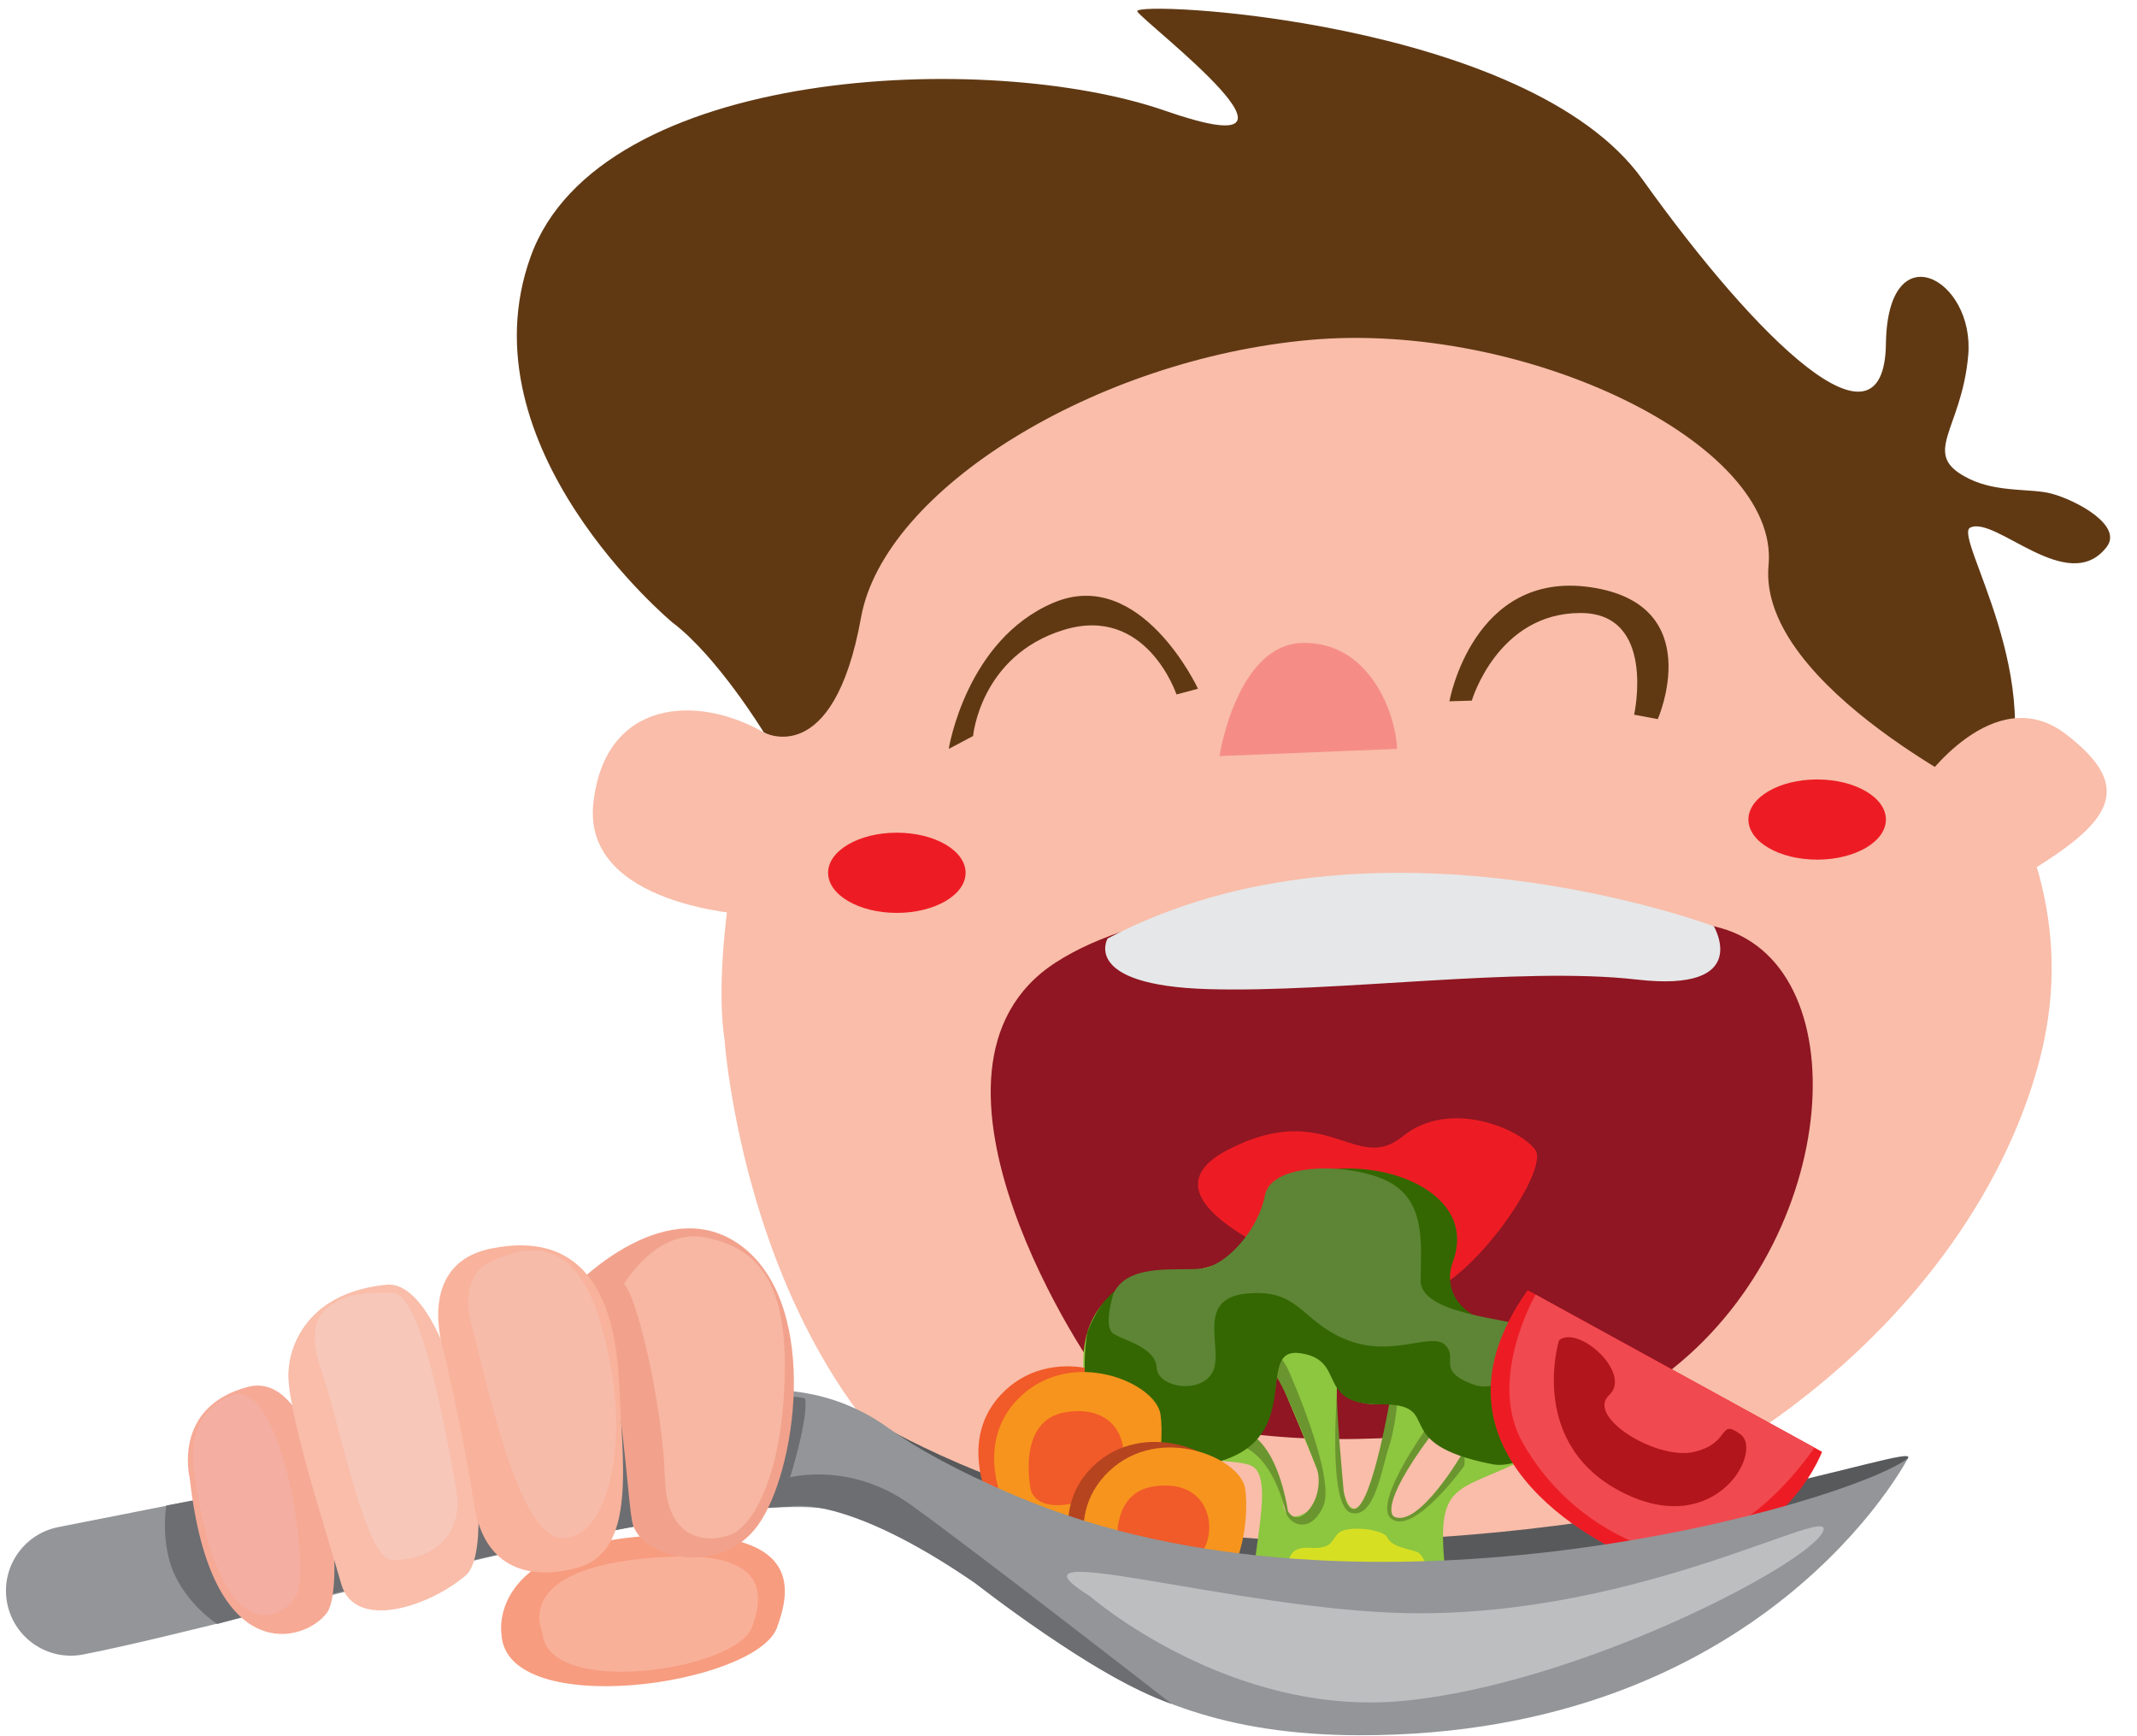
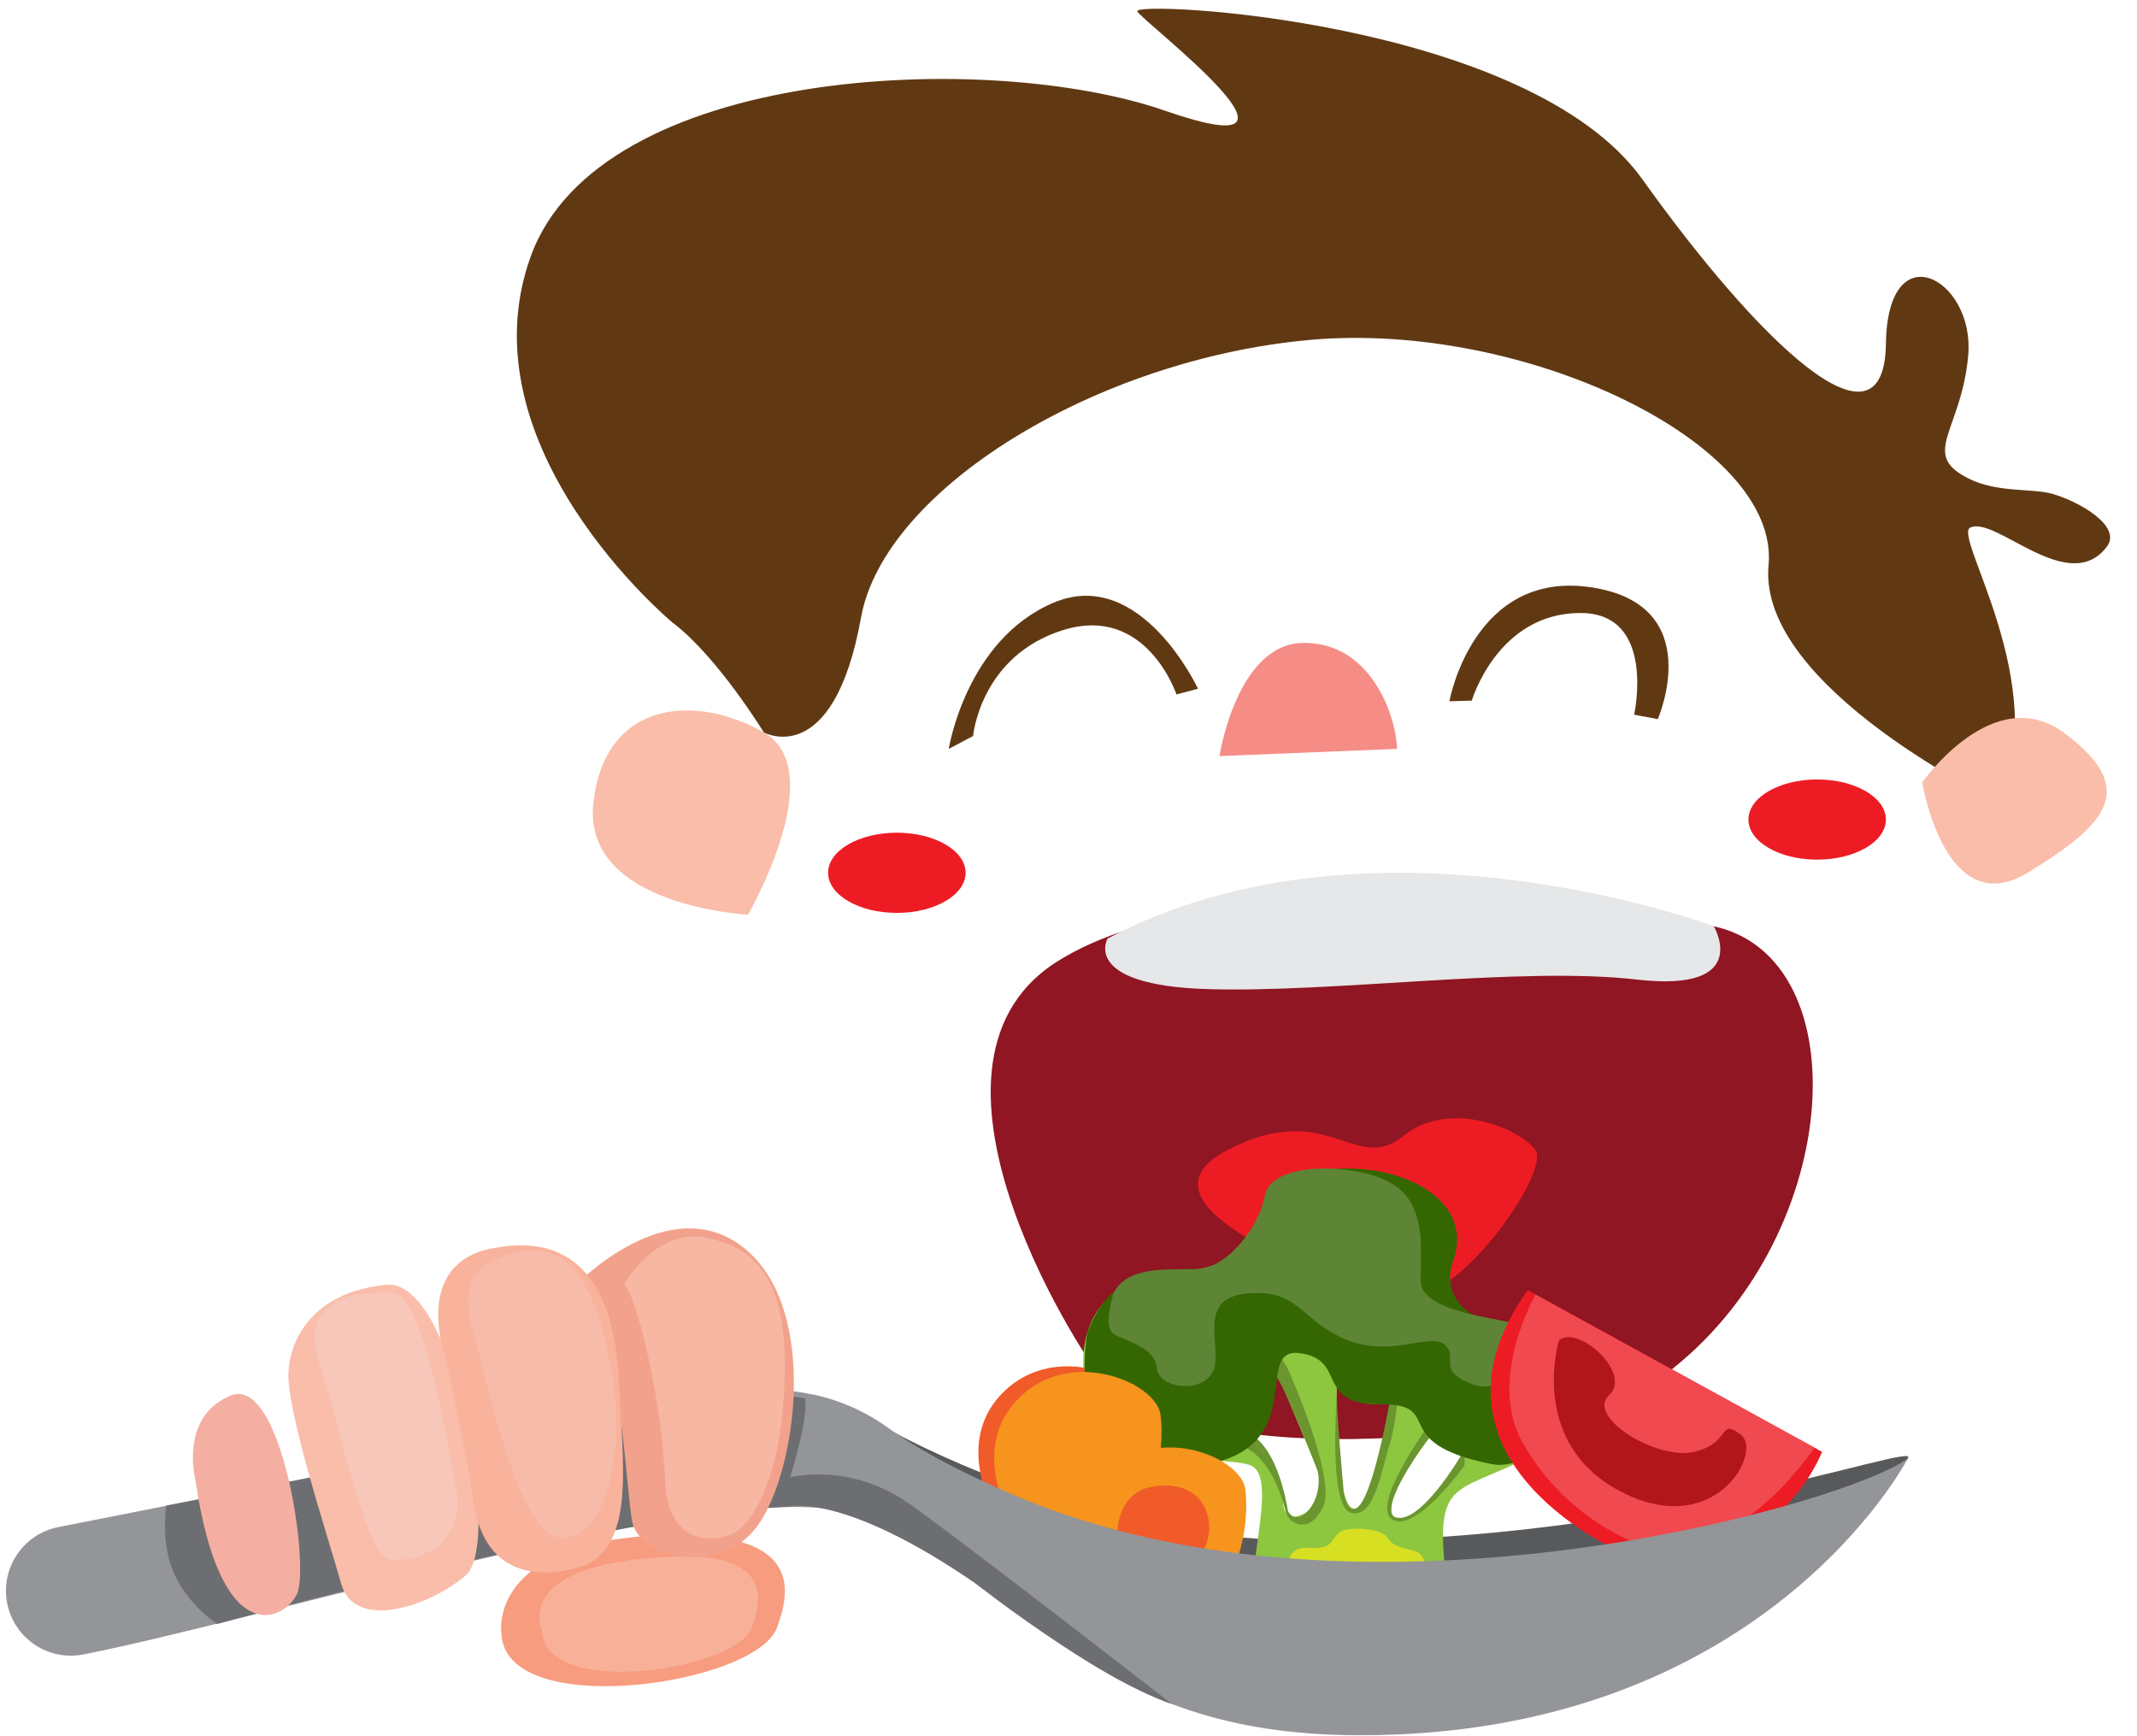
<svg xmlns="http://www.w3.org/2000/svg" height="3098.8" preserveAspectRatio="xMidYMid meet" version="1.0" viewBox="251.3 807.6 3813.9 3098.8" width="3813.9" zoomAndPan="magnify">
  <g>
    <g>
      <path d="M 1146.254 3723.742 C 1146.254 3723.742 1116.566 3553.301 1450.656 3547.074 C 1685.484 3542.691 1660.969 3649.734 1637.961 3712.625 C 1600.465 3815.129 1152.996 3879.828 1146.254 3723.742" fill="#f79c7f" />
    </g>
    <g>
      <path d="M 1219.309 3720.219 C 1219.309 3720.219 1157.398 3597.762 1450.922 3585.789 C 1629.488 3578.5 1610.949 3663.91 1593.449 3711.762 C 1564.922 3789.75 1224.43 3838.98 1219.309 3720.219" fill="#f9b099" />
    </g>
    <g>
-       <path d="M 1544.402 2663.379 C 1544.402 2663.379 1611.078 3643.109 2416.203 3643.109 C 3221.312 3643.109 3763.785 3169.168 3889.41 2706.66 C 4015.031 2244.137 3598.184 1975.77 3552.516 1655.996 C 3506.824 1336.223 2164.961 1027.879 1816.641 1301.961 C 1468.32 1576.066 1719.57 1918.648 1651.051 2044.297 C 1582.531 2169.922 1519.949 2503.309 1544.402 2663.379" fill="#f9bda9" />
-     </g>
+       </g>
    <g>
      <path d="M 1843.664 3362.148 C 1843.664 3362.148 2162.812 3543.277 2534.328 3555.816 C 3153.898 3576.719 3681.875 3376.086 3656.309 3410.418 C 3613.547 3467.887 3268.016 3593.137 3049.996 3617.406 C 2831.996 3641.688 2220.004 3591.277 2092.004 3517.477 C 1964.004 3443.688 1843.664 3362.148 1843.664 3362.148" fill="#58595b" />
    </g>
    <g>
      <path d="M 2223.738 3275.043 C 2200.172 3255.293 1839.316 2716.504 2135.707 2525.258 C 2442.055 2327.594 3213.582 2439.723 3309.973 2460.832 C 3573.203 2518.441 3540.562 3022.844 3222.176 3261.434 C 3086.547 3363.074 2434.996 3452.051 2223.738 3275.043" fill="#8f1622" />
    </g>
    <g>
      <path d="M 2603.035 3077.938 C 2585.758 3067.719 2265.398 2951.762 2442.605 2859.777 C 2619.832 2767.812 2671.035 2904.133 2754.484 2835.965 C 2837.949 2767.812 2964.043 2822.242 2991.301 2859.777 C 3018.582 2897.316 2864.855 3117.219 2776.426 3119.73 C 2688 3122.25 2603.035 3077.938 2603.035 3077.938" fill="#ed1c24" />
    </g>
    <g>
      <path d="M 2744.34 3517.59 C 2700.535 3501.758 2805.742 3368.551 2805.742 3368.551 C 2814.5 3396.648 2861.594 3401.07 2861.594 3401.07 C 2861.594 3401.07 2788.121 3533.422 2744.34 3517.59 Z M 2663.77 3498.828 C 2632.227 3480 2637.312 3280.938 2637.312 3280.938 C 2658.531 3324.219 2733.664 3312.727 2733.664 3312.727 C 2728.324 3342.508 2695.293 3517.66 2663.77 3498.828 Z M 2541.797 3494.039 C 2527.234 3392.059 2479.852 3374.039 2479.852 3374.039 C 2516.809 3390.211 2530.754 3259.531 2530.754 3259.531 C 2530.754 3259.531 2601.438 3424.797 2611.961 3456.328 C 2622.461 3487.859 2549.051 3544.707 2541.797 3494.039 Z M 2966.781 3172.988 C 2840.668 3180 2812.355 3105.648 2836.879 3063.609 C 2861.398 3021.578 2865.52 2913.867 2644.742 2903.359 C 2423.961 2892.848 2570.691 3060.547 2353.488 3078.059 C 2136.309 3095.578 2190.613 3288.59 2190.613 3288.59 C 2146.598 3439.219 2406.285 3400.691 2479.852 3421.711 C 2553.418 3442.719 2423.809 3715.957 2522.266 3803.301 C 2620.723 3890.629 2847.668 3779.008 2830.168 3607.371 C 2812.645 3435.719 2858.188 3477.75 3005.246 3394.539 C 3152.32 3311.32 3092.871 3165.98 2966.781 3172.988" fill="#8dc63f" />
    </g>
    <g>
      <path d="M 2812.16 3335.496 C 2812.16 3335.496 2694.805 3492.066 2735.68 3519.168 C 2776.543 3546.266 2864.699 3423.656 2864.699 3423.656 C 2864.699 3423.656 2867.055 3406.617 2861.602 3401.066 C 2861.602 3401.066 2782.961 3536.316 2738.883 3514.387 C 2738.883 3514.387 2708.242 3499.676 2805.738 3368.547 C 2805.738 3368.547 2816.242 3350.098 2812.16 3335.496" fill="#6a952f" />
    </g>
    <g>
      <path d="M 2733.684 3296.055 C 2733.684 3296.055 2701.824 3489.238 2670.281 3500.234 C 2670.281 3500.234 2656.82 3507.855 2650.266 3474.086 C 2643.711 3440.305 2649.559 3471.457 2649.559 3471.457 C 2649.559 3471.457 2634.852 3312.727 2637.68 3293.465 C 2637.68 3293.465 2620.664 3496.637 2662.699 3507.734 C 2704.738 3518.824 2717.004 3428.734 2729.844 3390.586 C 2742.684 3352.426 2746.34 3296.805 2746.34 3296.805 L 2733.684 3296.055" fill="#6a952f" />
    </g>
    <g>
      <path d="M 2551.926 3602.062 C 2551.926 3602.062 2545.703 3567.562 2587.887 3570.113 C 2630.055 3572.672 2625.895 3557.473 2640.078 3543.832 C 2654.258 3530.203 2719.234 3535.312 2727.66 3552.352 C 2736.066 3569.402 2767.867 3572.473 2780.363 3577.461 C 2792.859 3582.461 2801.953 3614.273 2800.25 3617.113 C 2798.551 3619.953 2551.926 3602.062 2551.926 3602.062" fill="#d7df23" />
    </g>
    <g>
      <path d="M 2551.828 3255.633 C 2551.828 3255.633 2636.004 3444.645 2612.957 3495.824 C 2589.93 3547.012 2552.281 3528.285 2546.41 3507.062 C 2540.523 3485.844 2515.426 3383.512 2439.66 3382.852 L 2470.875 3362.074 C 2470.875 3362.074 2526.648 3368.785 2550 3504.824 C 2550 3504.824 2562.18 3529.102 2584.707 3505.215 C 2607.219 3481.332 2607.637 3444.055 2601.137 3427.965 C 2594.652 3411.875 2546.41 3283.672 2523.254 3255.633 C 2507.34 3236.375 2527.117 3223.914 2531.906 3226.914 C 2536.691 3229.914 2545.133 3240.035 2551.828 3255.633" fill="#6a952f" />
    </g>
    <g>
      <path d="M 2024.512 3503.371 C 2024.512 3503.371 1951.773 3377.707 2044.641 3289.699 C 2137.539 3201.688 2285.84 3265.5 2294.23 3321.711 C 2302.637 3377.918 2288.059 3544.051 2163.293 3537.723 C 2038.512 3531.402 2024.512 3503.371 2024.512 3503.371" fill="#f15a29" />
    </g>
    <g>
      <path d="M 2191.891 3185.379 C 2191.891 3185.379 2133.145 3499.102 2426.227 3416.379 C 2582.598 3372.238 2487.953 3210.43 2572.281 3222.832 C 2656.609 3235.23 2597.176 3314.961 2715.012 3314.09 C 2834.168 3313.199 2722.539 3383.16 2914.961 3421 C 2982.707 3434.32 3114.051 3327.879 3089.941 3256.402 C 3070.414 3198.52 3065.008 3170.961 2966.773 3172.988 C 2861.508 3175.168 2824.441 3113.121 2844.273 3059.57 C 2880.23 2962.473 2781.898 2901.484 2680.203 2894.031 C 2578.508 2886.602 2511.473 2926.922 2496.438 2993.891 C 2481.402 3060.852 2403.398 3089.27 2343.867 3089.27 C 2284.336 3089.27 2229.926 3087.66 2191.891 3185.379" fill="#346702" />
    </g>
    <g>
      <path d="M 2052.68 3513.547 C 2052.68 3513.547 1979.922 3387.871 2072.812 3299.852 C 2165.688 3211.855 2314 3275.672 2322.41 3331.883 C 2330.801 3388.078 2316.219 3554.23 2191.453 3547.898 C 2066.68 3541.566 2052.68 3513.547 2052.68 3513.547" fill="#f7941d" />
    </g>
    <g>
-       <path d="M 2091.203 3468.008 C 2091.203 3468.008 2063.176 3341.895 2154.258 3327.875 C 2245.34 3313.883 2269.383 3387.797 2250.352 3434.906 C 2231.32 3482.016 2110.473 3522.309 2091.203 3468.008" fill="#f15a29" />
-     </g>
+       </g>
    <g>
-       <path d="M 2183.758 3631.332 C 2183.758 3631.332 2112.988 3509.062 2203.348 3423.441 C 2293.723 3337.824 2438.02 3399.902 2446.18 3454.582 C 2454.355 3509.273 2440.172 3670.914 2318.781 3664.754 C 2197.402 3658.602 2183.758 3631.332 2183.758 3631.332" fill="#b5441f" />
-     </g>
+       </g>
    <g>
      <path d="M 2211.168 3641.227 C 2211.168 3641.227 2140.402 3518.957 2230.766 3433.336 C 2321.145 3347.715 2465.418 3409.797 2473.582 3464.484 C 2481.758 3519.168 2467.582 3680.809 2346.188 3674.656 C 2224.797 3668.496 2211.168 3641.227 2211.168 3641.227" fill="#f7941d" />
    </g>
    <g>
      <path d="M 2248.656 3596.93 C 2248.656 3596.93 2221.375 3474.23 2309.996 3460.598 C 2398.598 3446.969 2422 3518.891 2403.488 3564.73 C 2384.973 3610.559 2267.395 3649.75 2248.656 3596.93" fill="#f15a29" />
    </g>
    <g>
      <path d="M 2238.508 3116.285 C 2238.508 3116.285 2219.23 3175.836 2238.508 3188.098 C 2257.77 3200.359 2313.816 3212.547 2315.562 3248.488 C 2317.312 3284.426 2394.387 3296.688 2415.41 3256.406 C 2436.418 3216.125 2382.117 3125.047 2476.703 3116.285 C 2571.289 3107.527 2572.219 3165.426 2654.07 3198.656 C 2735.941 3231.887 2805.617 3184.234 2830.324 3208.059 C 2855.031 3231.887 2812.887 3253.457 2880.367 3278.578 C 2947.871 3303.695 3030.188 3191.598 2981.145 3175.836 C 2932.105 3160.078 2786.73 3151.316 2786.73 3093.516 C 2786.73 3035.715 2797.234 2959.547 2737.691 2921.438 C 2678.129 2883.328 2521.023 2877.918 2508.863 2940.957 C 2496.688 3004.027 2439.375 3066.125 2397.344 3071.527 C 2355.328 3076.926 2264.777 3060.238 2238.508 3116.285" fill="#5d8535" />
    </g>
    <g>
      <path d="M 3155.145 3583.227 C 3155.145 3583.227 2758.543 3418.578 2977.668 3110.316 L 3503.113 3398.809 C 3503.113 3398.809 3420.223 3621.758 3155.145 3583.227" fill="#ed1c24" />
    </g>
    <g>
      <path d="M 2991.965 3118.168 C 2991.965 3118.168 2904.484 3269.148 2968.82 3382.641 C 3051.227 3528.051 3186.895 3567.309 3186.895 3567.309 C 3186.895 3567.309 3335.371 3607.859 3489.73 3391.461 L 2991.965 3118.168" fill="#f14950" />
    </g>
    <g>
      <path d="M 3033.695 3199.652 C 3033.695 3199.652 2974.68 3390.363 3154.543 3474.984 C 3315.773 3550.812 3398.012 3397.574 3357.734 3367.793 C 3317.441 3338.023 3341.957 3382.555 3275.414 3398.812 C 3208.848 3415.082 3080.996 3336.266 3123.023 3297.734 C 3165.07 3259.203 3068.738 3171.621 3033.695 3199.652" fill="#b2151b" />
    </g>
    <g>
      <path d="M 264.367 3670.352 C 251.277 3607.281 292.16 3545.652 355.355 3533.184 L 1560.508 3295.453 C 1656.816 3276.504 1756.676 3298.371 1836.188 3355.922 C 1882.387 3389.363 1953.664 3430.312 2063.633 3477.125 C 2687.449 3742.633 3554.98 3488.516 3656.301 3410.422 C 3656.301 3410.422 3400.496 3906.352 2676.031 3904.652 C 2191.355 3903.523 2102.875 3641.281 1767.094 3510.023 C 1581.246 3437.371 722.789 3697.203 400.027 3760.473 C 337.754 3772.684 277.266 3732.484 264.367 3670.352" fill="#939598" />
    </g>
    <g>
-       <path d="M 2196.84 3656.84 C 2196.84 3656.84 2445.621 3873.078 2755.762 3843.34 C 3065.902 3813.609 3471.355 3603.539 3504.012 3542.688 C 3536.645 3481.828 3184.062 3694.629 2762.574 3686.738 C 2454.953 3680.977 2019.242 3545.398 2196.84 3656.84" fill="#bcbec0" />
-     </g>
+       </g>
    <g>
      <path d="M 1451.398 1918.625 C 1451.398 1918.625 1075.629 1606.5 1198.316 1265.699 C 1321.008 924.871 2017.145 896.195 2330.688 1005.25 C 2644.227 1114.309 2292.734 848.48 2281.047 828.035 C 2269.344 807.586 2978.215 841.664 3182.695 1127.941 C 3387.199 1414.238 3614.039 1635.055 3617.109 1421.027 C 3619.988 1219.695 3775.988 1305.355 3763.992 1441.699 C 3751.996 1578.02 3676 1618.324 3766.023 1662.316 C 3816.906 1687.203 3877.137 1678.922 3912.902 1688.688 C 3958.93 1701.254 4040.055 1745.992 4011.152 1783.691 C 3942.621 1873.07 3812.52 1727.305 3767.512 1749.316 C 3736.305 1764.582 3912.902 2026.789 3820.402 2240.715 C 3820.402 2240.715 3387.199 2034.496 3407.648 1816.383 C 3428.098 1598.27 2971.398 1380.156 2589.699 1414.238 C 2207.996 1448.316 1829.297 1680.41 1787.996 1909.703 C 1738.676 2183.484 1614.488 2114.852 1614.488 2114.852 C 1614.488 2114.852 1531.598 1979.102 1451.398 1918.625" fill="#603913" />
    </g>
    <g>
      <path d="M 1987.969 2121.227 C 1987.969 2121.227 2000.746 1978.055 2149.027 1932.055 C 2297.293 1886.031 2350.98 2047.074 2350.98 2047.074 L 2389.336 2036.852 C 2389.336 2036.852 2287.07 1817.012 2131.141 1883.477 C 1975.191 1949.941 1944.523 2144.227 1944.523 2144.227 L 1987.969 2121.227" fill="#603913" />
    </g>
    <g>
      <path d="M 2838.055 2059.285 C 2838.055 2059.285 2880.043 1825.008 3090.004 1855.68 C 3299.969 1886.352 3209.938 2091.07 3209.938 2091.07 L 3167.727 2083.195 C 3167.727 2083.195 3208.016 1901.68 3072.008 1901.68 C 2923.832 1901.68 2878.016 2058.051 2878.016 2058.051 L 2838.055 2059.285" fill="#603913" />
    </g>
    <g>
      <path d="M 2427.656 2157.027 C 2427.656 2157.027 2458.344 1957.621 2575.926 1955.078 C 2693.523 1952.516 2742.078 2077.766 2744.641 2144.23 L 2427.656 2157.027" fill="#f58d86" />
    </g>
    <g>
      <path d="M 2228 2482.652 C 2228 2482.652 2179.863 2566.145 2406.93 2572.969 C 2633.996 2579.793 2964.59 2532.074 3172.492 2555.922 C 3380.375 2579.793 3309.969 2460.816 3309.969 2460.816 C 3309.969 2460.816 2701.293 2232.152 2228 2482.652" fill="#e6e7e8" />
    </g>
    <g>
      <path d="M 3681.879 2204.195 C 3681.879 2204.195 3809.645 2020.188 3937.438 2117.305 C 4065.203 2214.418 4016.77 2276.094 3869.773 2365.359 C 3722.754 2454.629 3681.879 2204.195 3681.879 2204.195" fill="#f9bda9" />
    </g>
    <g>
      <path d="M 1586.312 2440.051 C 1586.312 2440.051 1289.871 2425.43 1310.312 2240.688 C 1330.762 2055.965 1494.441 2045.945 1614.492 2114.84 C 1734.523 2183.734 1586.312 2440.051 1586.312 2440.051" fill="#f9bda9" />
    </g>
    <g>
      <path d="M 3617.066 2270.332 C 3617.066 2309.855 3562.145 2341.898 3494.375 2341.898 C 3426.629 2341.898 3371.684 2309.855 3371.684 2270.332 C 3371.684 2230.812 3426.629 2198.77 3494.375 2198.77 C 3562.145 2198.77 3617.066 2230.812 3617.066 2270.332" fill="#ed1c24" />
    </g>
    <g>
      <path d="M 1974.602 2365.355 C 1974.602 2404.891 1919.668 2436.926 1851.902 2436.926 C 1784.137 2436.926 1729.203 2404.891 1729.203 2365.355 C 1729.203 2325.82 1784.137 2293.785 1851.902 2293.785 C 1919.668 2293.785 1974.602 2325.82 1974.602 2365.355" fill="#ed1c24" />
    </g>
    <g>
      <path d="M 548.066 3494.668 C 548.066 3494.668 536.684 3563.648 563.688 3619.707 C 590.688 3675.777 638.863 3706.078 638.863 3706.078 C 638.863 3706.078 1357.043 3508.309 1661.41 3496.457 C 1661.41 3496.457 1756.266 3472.008 1990.551 3632.336 C 1990.551 3632.336 2205.359 3802.109 2342.684 3848.898 C 2342.684 3848.898 1984.109 3569.988 1876.117 3492.855 C 1768.137 3415.727 1661.41 3444.367 1661.41 3444.367 C 1661.41 3444.367 1695.398 3335.051 1687.898 3303.602 C 1687.898 3303.602 1602.008 3276.352 1272.004 3348.688 C 959.457 3417.188 548.066 3494.668 548.066 3494.668" fill="#6d6e71" />
    </g>
    <g>
      <path d="M 1278.691 3101.379 C 1278.691 3101.379 1446.332 2926.586 1580.461 3036.027 C 1714.59 3145.461 1671.863 3435.383 1604.125 3529.691 C 1536.391 3623.988 1391.645 3588.695 1379.441 3523.043 C 1367.234 3457.391 1355.297 3129.273 1278.691 3101.379" fill="#f2a28c" />
    </g>
    <g>
-       <path d="M 590.012 3446.289 C 590.012 3446.289 557.348 3319.129 693.441 3282.961 C 829.531 3246.789 873.082 3632.781 834.977 3685.738 C 796.871 3738.699 628.117 3789.75 590.012 3446.289" fill="#f6a995" />
-     </g>
+       </g>
    <g>
      <path d="M 600.004 3448.648 C 600.004 3448.648 570.82 3336.359 662.605 3298.52 C 754.391 3260.68 804.695 3603.809 781.25 3652.672 C 757.805 3701.539 644.316 3754 600.004 3448.648" fill="#f4afa2" />
    </g>
    <g>
      <path d="M 766.656 3249.559 C 766.656 3249.559 771.336 3117.688 940.613 3100.555 C 1062.395 3088.234 1148.531 3563.031 1082.543 3619.418 C 1016.555 3675.797 883.855 3718.844 860.223 3634.336 C 836.594 3549.82 757.355 3310.793 766.656 3249.559" fill="#f9bda9" />
    </g>
    <g>
      <path d="M 1043.664 3220.742 C 1043.664 3220.742 989.922 3063.84 1127.93 3035.973 C 1306.152 2999.984 1350.801 3142.453 1356.34 3279.223 C 1361.895 3416 1387.68 3573.805 1285.008 3604.684 C 1217.023 3625.129 1117.926 3622.324 1097.664 3493.711 C 1075.422 3352.59 1043.664 3220.742 1043.664 3220.742" fill="#f9b29b" />
    </g>
    <g>
      <path d="M 1116 3065.449 C 1116 3065.449 1070 3091.445 1094 3177.449 C 1118 3263.449 1174 3547.531 1252 3552.492 C 1330.004 3557.445 1369.996 3408.258 1342.004 3250.855 C 1314 3093.453 1260.004 2987.449 1116 3065.449" fill="#f7bbaa" />
    </g>
    <g>
      <path d="M 1364.863 3099.582 C 1364.863 3099.582 1422.496 3000.016 1508.43 3016.02 C 1598.949 3032.867 1653.965 3089.688 1651.953 3253.555 C 1649.938 3417.395 1606.359 3514.645 1564.004 3542.344 C 1542.617 3556.344 1442.328 3579.324 1438.09 3447.02 C 1433.859 3314.715 1388.168 3119.457 1364.863 3099.582" fill="#f7b7a3" />
    </g>
    <g>
      <path d="M 846 3135.008 C 846 3135.008 790 3154.832 824 3250.918 C 858 3347.004 902 3588.148 950 3591.582 C 998 3595.008 1084.133 3565.359 1065.07 3462.176 C 1046.004 3359.004 1004 3117.004 952 3115.012 C 900 3113.008 865.461 3119.512 846 3135.008" fill="#f7c7ba" />
    </g>
  </g>
</svg>